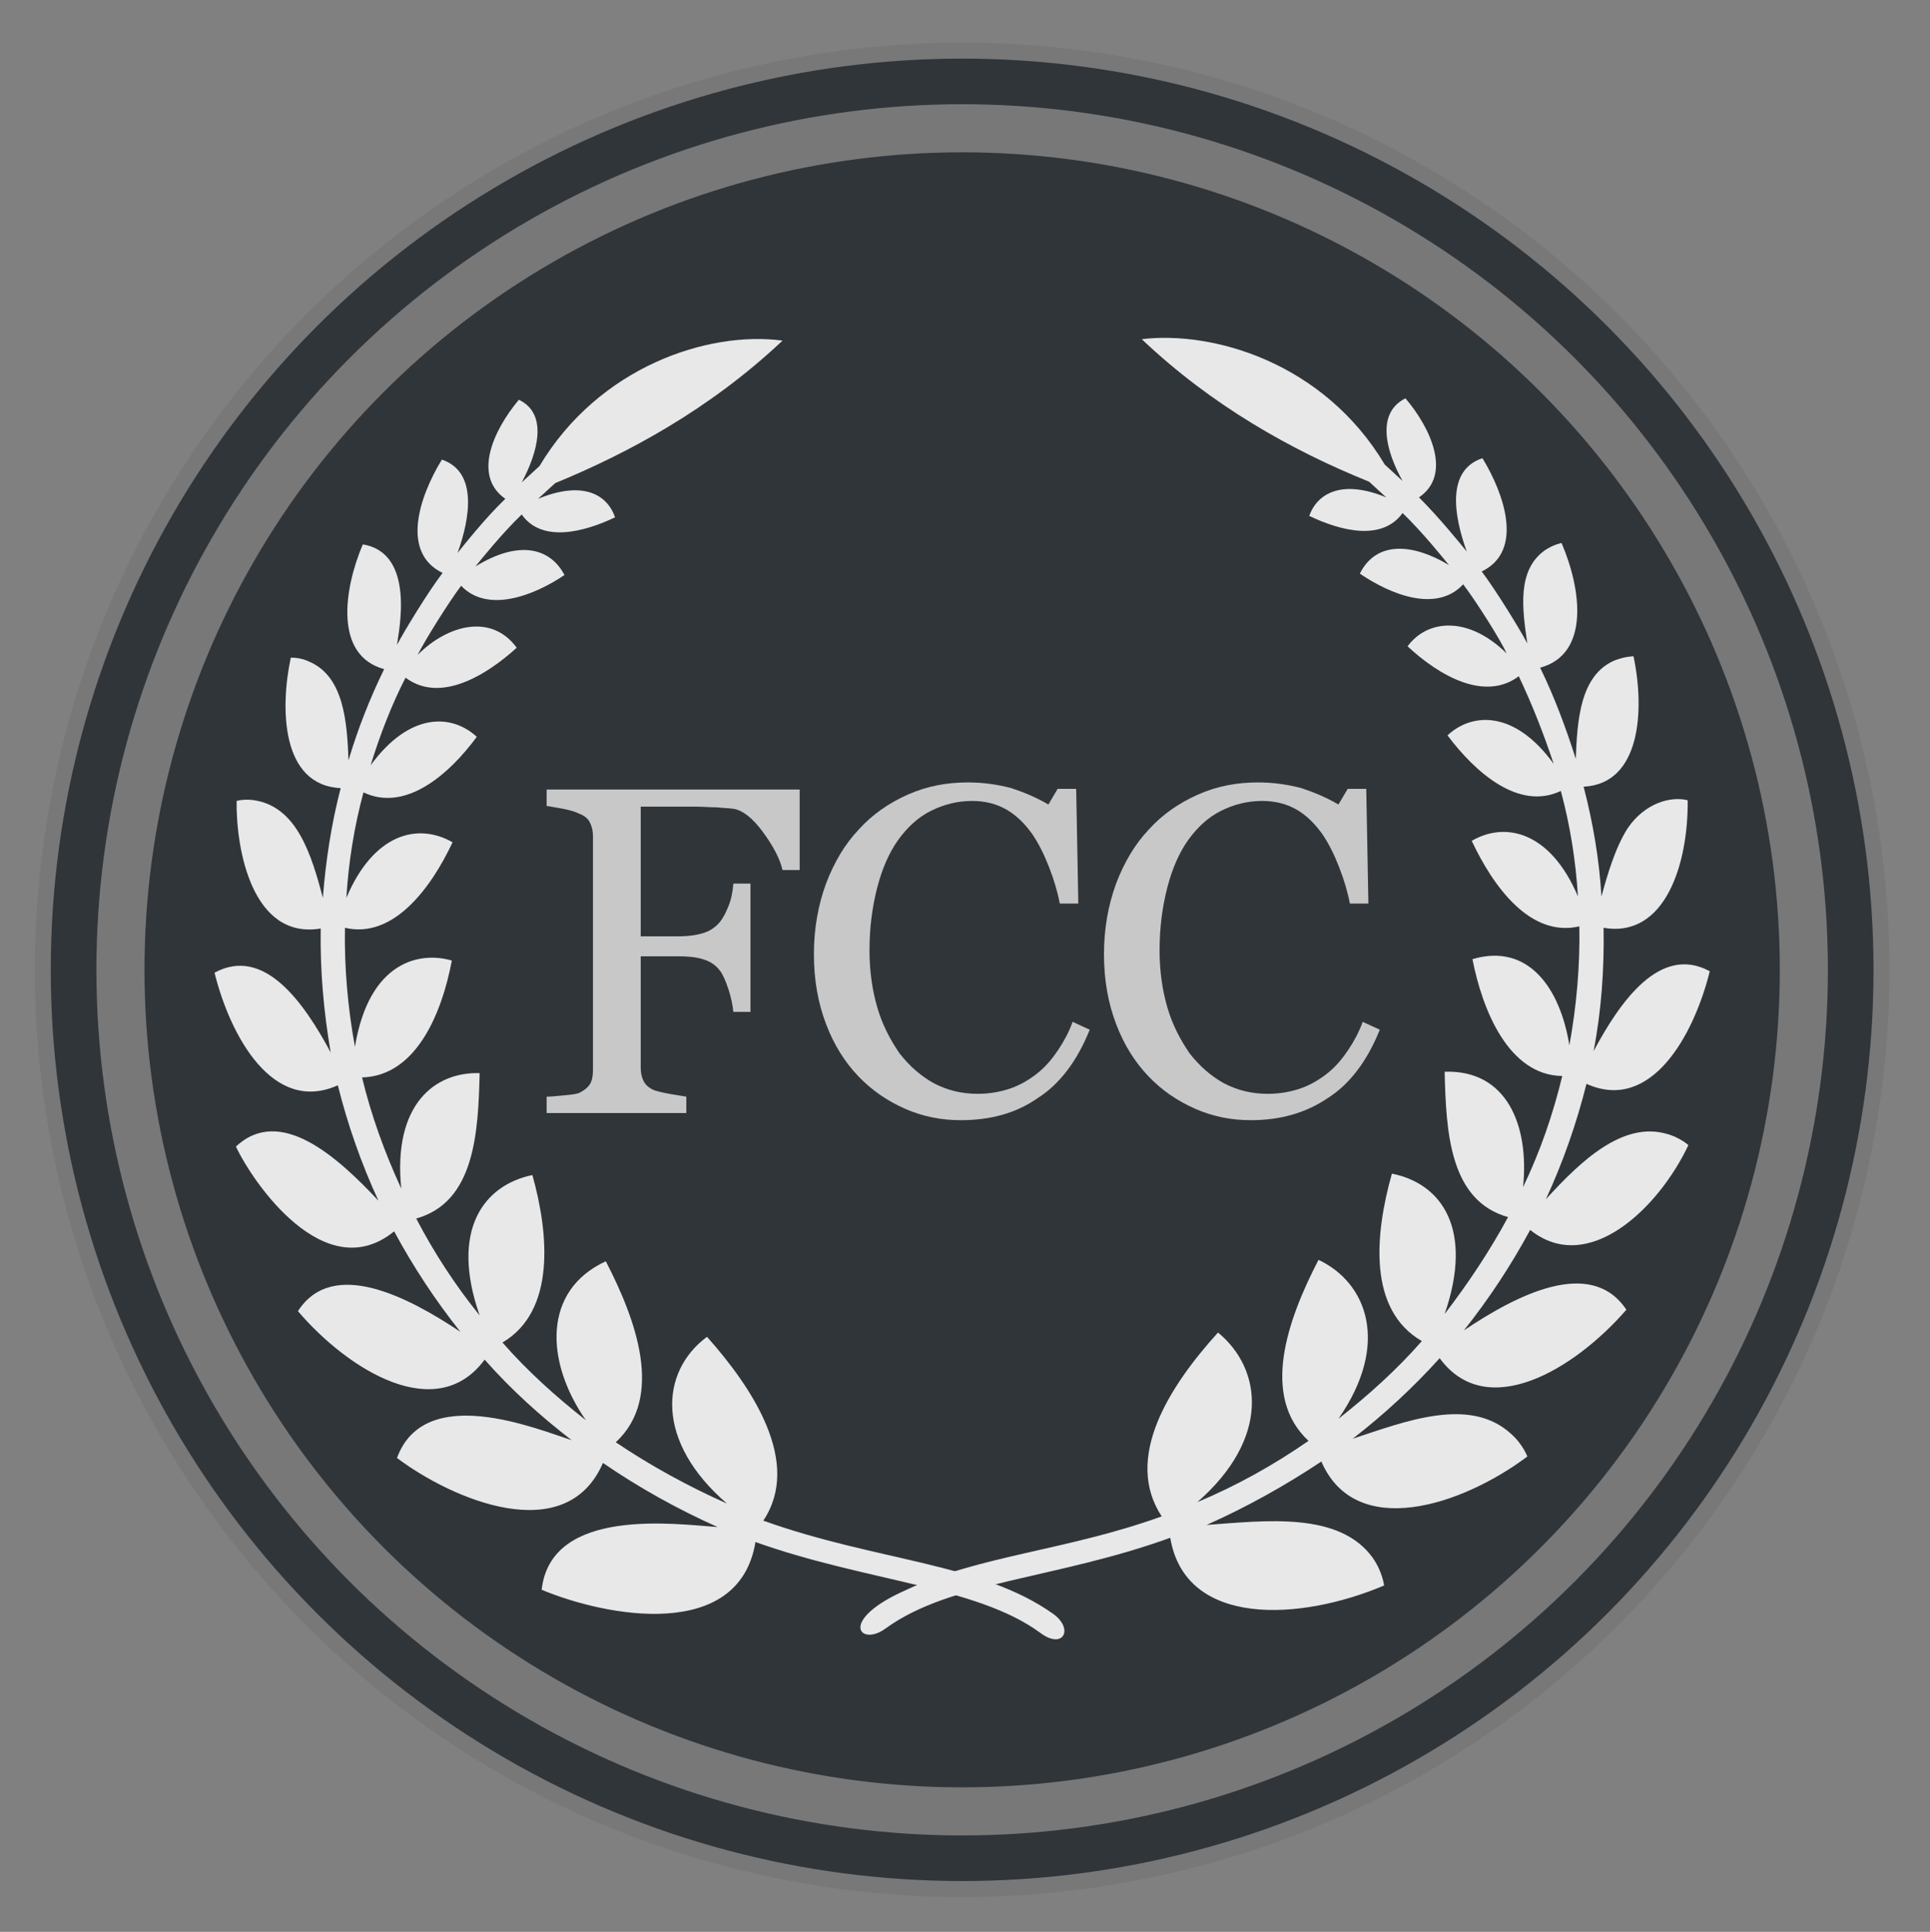
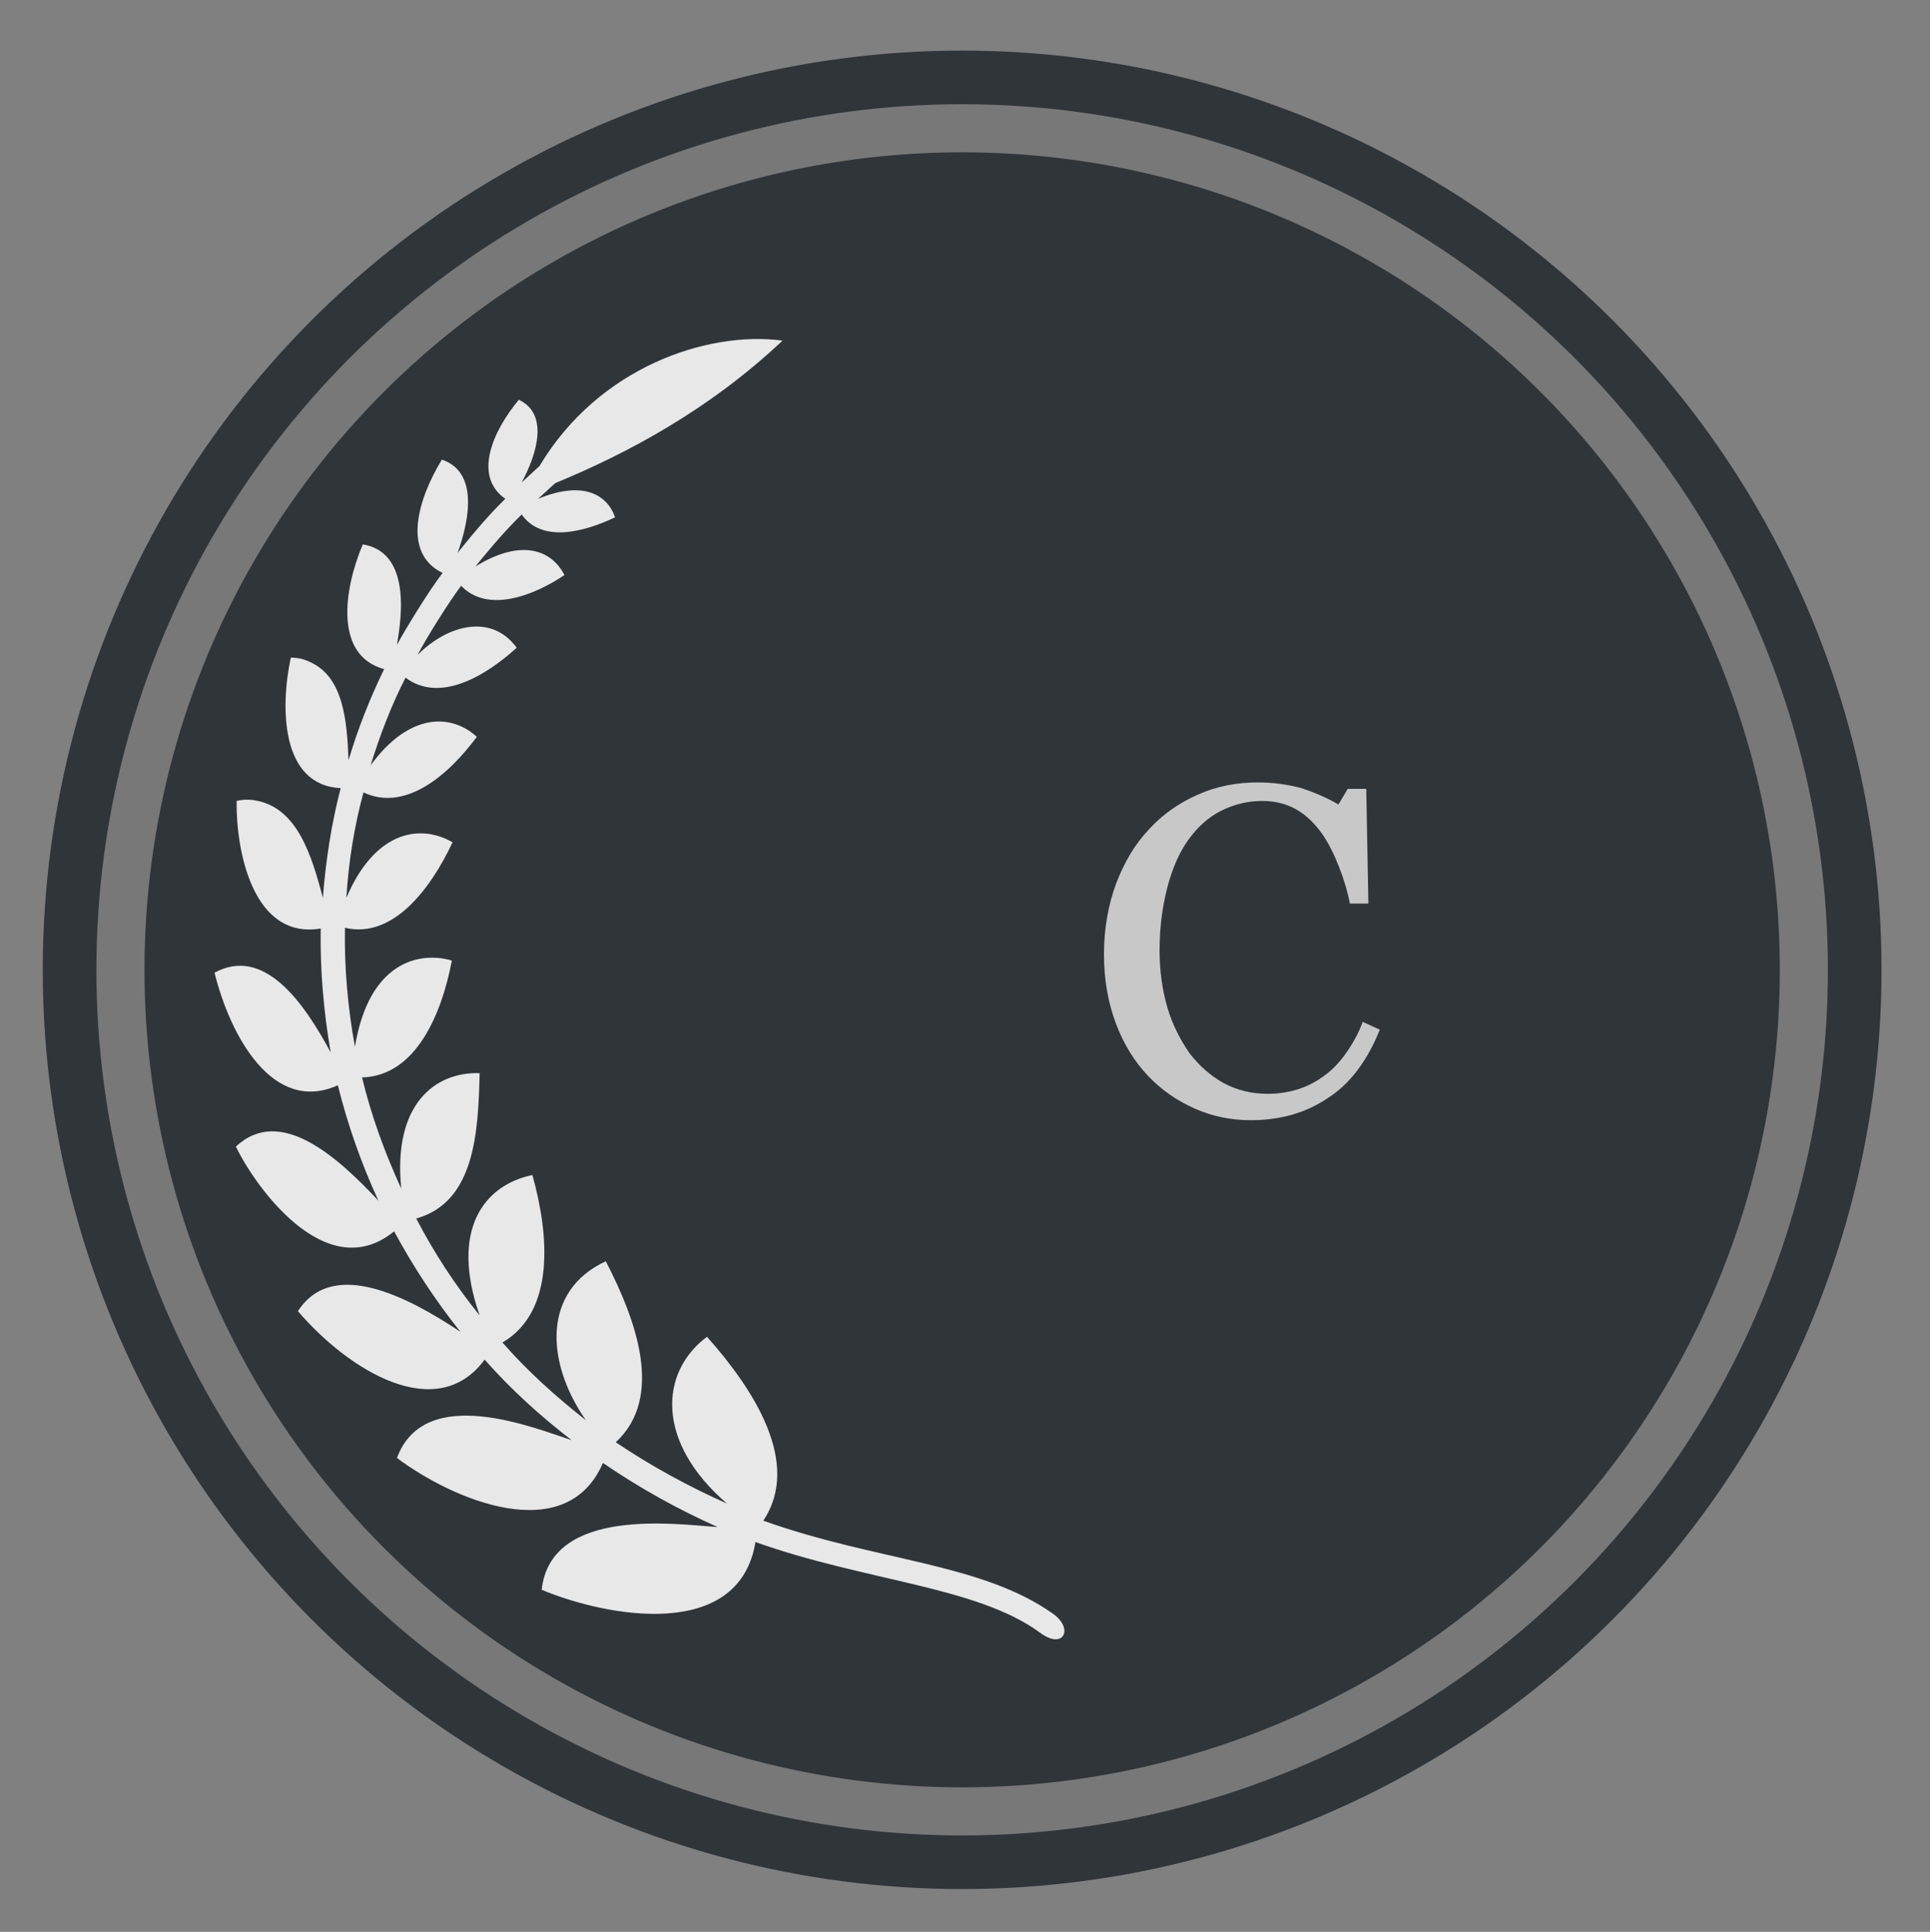
<svg xmlns="http://www.w3.org/2000/svg" version="1.1" id="Layer_1" x="0px" y="0px" viewBox="0 0 270.8 271.1" style="enable-background:new 0 0 270.8 271.1;" xml:space="preserve">
  <rect x="0" y="0" width="270.8" height="271.1" fill="#808080" stroke="none" />
  <style type="text/css">
	.st0{fill:none;stroke:#000000;stroke-width:6;stroke-miterlimit:10;}
	.st1{fill:url(#SVGID_1_);}
	.st2{fill:#FFFFFF;}
	.st3{fill:url(#SVGID_00000095329813963120239090000002480352964478175396_);}
	.st4{fill:url(#SVGID_00000008848386166663079740000009823911087303970465_);}
	.st5{fill:#30353A;}
	.st6{fill:none;stroke:#787878;stroke-width:6.748;stroke-miterlimit:10;}
	.st7{fill:#E8E8E8;}
	.st8{fill:#C8C8C8;}
	.st9{fill:none;stroke:#787878;stroke-width:2.249;stroke-miterlimit:10;}
</style>
-   <path class="st0" d="M1378.3,540.9" />
  <path class="st0" d="M1378.3,540.9" />
  <g>
    <linearGradient id="SVGID_1_" gradientUnits="userSpaceOnUse" x1="2244.427" y1="-1925.817" x2="2244.427" y2="-1361.217" gradientTransform="matrix(1 0 0 -1 0 -1639.585)">
      <stop offset="3.000000e-07" style="stop-color:#226383" />
      <stop offset="1" style="stop-color:#72BFBC" />
    </linearGradient>
    <path class="st1" d="M1991.6-41.9c-2-5.2-3.8-10.5-5.4-15.6c-18.7-60-13.3-127.3,33.8-174.4c62-62,162.4-62,224.4,0   c62-62,162.4-62,224.4,0c47.2,47.2,52.5,114.4,33.8,174.4c-1.6,5.2-3.4,10.4-5.4,15.6c-20.3,54.2-58.5,111.6-99.1,163.1   c-72.9,92.2-153.7,165-153.7,165s-80.8-72.8-153.7-165C2050.1,69.7,2011.9,12.3,1991.6-41.9z" />
  </g>
  <g>
    <path class="st2" d="M2244.5,187.1c0,0,27.7-33.4,64.8-74.4l7.1,5.4c15.3-20.9,29.5-37.1,44.5-61.5l7.9,4   c13.3-22.5,25.5-40.2,35.6-63.1l8.4,2.5c6.8-16.7,12.3-29.7,15.9-45.6c2.1-9.4,3.5-17.7,4.3-27.2l8.1-0.6   c0.4-27.2-5-49.4-19.7-72.4l6.6-7.6c-4.9-8-10.9-18.4-18.1-25.3c-48.9-46.3-118.9-43.5-165.4,5.5c-46.5-49-116.5-51.8-165.4-5.5   c-7.3,6.9-13.3,17.3-18.1,25.3l6.6,7.6c-14.6,23.1-20.1,45.2-19.7,72.4l8.1,0.6c0.7,9.5,2.1,17.8,4.3,27.2   c3.6,15.9,9,28.9,15.9,45.6l8.4-2.5c10.1,22.9,22.3,40.7,35.6,63.1l7.9-4c15,24.4,29.2,40.6,44.5,61.5l7.1-5.4   C2216.8,153.7,2244.5,187.1,2244.5,187.1z" />
  </g>
  <g>
    <linearGradient id="SVGID_00000002383606360976143630000015588808071568396431_" gradientUnits="userSpaceOnUse" x1="2228.137" y1="-2599.217" x2="2228.137" y2="-2034.617" gradientTransform="matrix(1 0 0 -1 0 -1639.585)">
      <stop offset="3.000000e-07" style="stop-color:#226383" />
      <stop offset="1" style="stop-color:#72BFBC" />
    </linearGradient>
    <path style="fill:url(#SVGID_00000002383606360976143630000015588808071568396431_);" d="M2452.5,441.5c-62-62-162.4-62-224.4,0   c-62-62-162.4-62-224.4,0c-47.2,47.2-52.5,114.4-33.8,174.4c1.6,5.2,3.4,10.4,5.4,15.6c20.3,54.2,58.5,111.6,99.1,163.1   c72.9,92.2,153.7,165,153.7,165s80.8-72.8,153.7-165c40.7-51.4,78.8-108.9,99.1-163.1c2-5.2,3.8-10.5,5.4-15.6   C2505.1,555.9,2499.7,488.6,2452.5,441.5z M2424.7,600.1l-8.1,0.6c-0.7,9.5-2.1,17.8-4.3,27.2c-3.6,15.9-9,28.9-15.9,45.6l-8.4-2.5   c-10.1,22.9-22.3,40.7-35.6,63.1l-7.9-4c-15,24.4-29.2,40.6-44.5,61.5l-7.1-5.4c-37.1,41-64.8,74.4-64.8,74.4s-27.7-33.4-64.8-74.4   l-7.1,5.4c-15.3-20.9-29.5-37.1-44.5-61.5l-7.9,4c-13.3-22.5-25.5-40.2-35.6-63.1l-8.4,2.5c-6.8-16.7-12.3-29.7-15.9-45.6   c-2.1-9.4-3.5-17.7-4.3-27.2l-8.1-0.6c-0.4-27.2,5-49.4,19.7-72.4l-6.6-7.6c4.9-8,10.9-18.4,18.1-25.3   c48.9-46.3,118.9-43.5,165.4,5.5c46.5-49,116.5-51.8,165.4-5.5c7.3,6.9,13.3,17.3,18.1,25.3l-6.6,7.6   C2419.7,550.7,2425.1,572.9,2424.7,600.1z" />
  </g>
  <g>
    <linearGradient id="SVGID_00000051382353579450699330000015619656579226368405_" gradientUnits="userSpaceOnUse" x1="2925.937" y1="-1925.717" x2="2925.937" y2="-1361.117" gradientTransform="matrix(1 0 0 -1 0 -1639.585)">
      <stop offset="3.000000e-07" style="stop-color:#226383" />
      <stop offset="1" style="stop-color:#72BFBC" />
    </linearGradient>
    <path style="fill:url(#SVGID_00000051382353579450699330000015619656579226368405_);" d="M3150.3-232c-62-62-162.4-62-224.4,0   c-62-62-162.4-62-224.4,0c-47.2,47.2-52.5,114.4-33.8,174.4c1.6,5.2,3.4,10.4,5.4,15.6c20.3,54.2,58.5,111.6,99.1,163.1   c72.9,92.2,153.7,165,153.7,165s80.8-72.8,153.7-165c40.7-51.4,78.8-108.9,99.1-163.1c2-5.2,3.8-10.5,5.4-15.6   C3202.9-117.5,3197.5-184.8,3150.3-232z M3132.5-72.6l-8.5,0.7c-0.7,10-2.3,18.7-4.5,28.6c-3.8,16.8-9.5,30.4-16.7,47.9l-8.8-2.7   c-10.6,24.1-23.4,42.8-37.4,66.4l-8.3-4.2c-15.7,25.6-30.7,42.7-46.7,64.6l-7.5-5.6c-39,43.1-68.1,78.2-68.1,78.2   s-29.1-35.1-68.1-78.2l-7.5,5.6c-16.1-22-31-39-46.7-64.6l-8.3,4.2c-14-23.6-26.8-42.3-37.4-66.4l-8.8,2.7   c-7.2-17.6-12.9-31.2-16.7-47.9c-2.2-9.9-3.7-18.6-4.5-28.6l-8.5-0.7c-0.4-28.6,5.3-51.9,20.7-76.2l-7-8   c5.1-8.4,11.4-19.4,19.1-26.7c51.4-48.7,124.9-38.1,173.7,13.4c48.8-51.5,122.4-62.1,173.7-13.4c7.6,7.2,14,18.2,19.1,26.7l-7,8   C3127.2-124.5,3132.9-101.2,3132.5-72.6z" />
  </g>
  <circle class="st5" cx="135" cy="136.1" r="129" />
  <circle class="st6" cx="135" cy="136.1" r="118.1" />
  <g>
    <g>
      <path class="st7" d="M102,211c-5.4-2.4-10.7-5.3-15.6-8.6c6.8-6.3,2.9-17.1-1.4-25.4c-8.9,4.1-8.5,14.1-2.8,22.3    c-4.2-3.3-8.2-6.9-11.7-10.9c7.5-4.4,6.5-15.3,4.2-23.5c-6.8,1.4-11.6,7.7-7.4,19.7c-3.4-4.2-6.4-8.8-8.9-13.6    c8.2-2.3,8.7-12,8.9-20.4c-6.2-0.2-12.2,4.3-11,16.2c-2.3-5-4.2-10.2-5.5-15.6c7.6-0.2,11.2-9,12.6-16.4    c-4.4-1.3-11.6,0-13.6,12.1c-1-5.5-1.5-11.1-1.4-16.7c6.8,1.6,12.1-5.6,15.1-12c-4.9-2.8-11.1-1.2-14.9,7.8c0.3-5,1.1-10,2.4-14.8    c5.9,2.8,12-2.5,15.9-7.8c-3.6-3.3-9.5-3.4-14.9,4c1.3-4.2,2.9-8.4,4.9-12.3c4.8,3.6,11.2-0.2,15.6-4.2c-3.5-4.8-9.6-3.3-13.9,1    c1-2,4.3-7.3,6.1-9.7c3.7,3.9,10.2,1.4,14.5-1.5c-1.8-3.5-6-5.2-12.5-1.2c0.9-1.1,3.7-4.6,6.5-7.3c2.8,4,8.7,2.5,13.1,0.4    c-1.1-3.2-4.5-5.2-10.8-2.6l2.4-2.2c10.2-4.2,21.6-10.3,31.9-20c-10.5-1.4-25.8,3.7-34.1,17.6l-2.5,2.3c2.2-4.1,3.8-9.6-0.4-11.6    c-3.6,4.3-6.5,10.7-1.9,13.9c-3,2.9-5.8,6.5-6.7,7.6c1.8-5,2.8-11.4-2.2-13.1c-3.3,5.4-5.7,13.1,0.1,15.9c-2,2.6-5.4,8.2-6.4,10.1    c0.2-1.7,2.7-12.9-4.8-14.1c-2.7,6.4-4,15.6,3,17.5c-2,4.1-3.7,8.4-5,12.8c-0.2-5.5-0.7-11.7-5.4-13.8c-1.4-0.7-2.7-0.6-2.7-0.6    c-1.5,7-1.4,17.9,7,18.3c-1.3,5-2.1,10.2-2.5,15.4c-1.6-6.1-3.6-12.4-9.1-13.6c-1.7-0.4-3,0-3,0c-0.1,6.8,2.2,19.5,11.8,17.9    c-0.1,5.8,0.4,11.6,1.4,17.4c-3.7-6.9-9.3-15-16.3-11.2c2.2,8.9,8.2,19.9,17.3,15.8c1.4,5.6,3.3,11,5.7,16.2    c-5.8-6.2-13.8-13.4-20-7.6c2.4,5.1,12.5,19.8,22.2,11.9c2.7,5,5.8,9.7,9.3,14.1c-7.2-4.8-17.9-10.5-22.8-2.9    c7.2,8.4,19.5,15.9,26.2,6.8c3.7,4.2,7.8,7.9,12.2,11.3c-5-1.6-20.6-8.1-24.5,2.5c7.7,5.8,23.7,12.7,28.9,0.7    c5.1,3.5,10.5,6.5,16.1,9c-5.8-0.4-23.4-2.9-24.7,8.8c9.1,3.8,27.7,7.3,30-6.7c15.4,5.5,31,6.2,39.9,12.7c3.3,2.5,4.8-0.5,1.9-2.6    c-10.1-7.2-24.8-7.4-40.7-13.1c5.4-8.1-1.4-18.5-7.9-25.8C92.6,192.5,91.9,202.3,102,211z" />
    </g>
    <g>
-       <path class="st7" d="M169.3,214c5.6-2.5,11-5.5,16.1-8.9c4.8,11.1,19.7,6.2,28.9-0.7c0,0-0.6-1.7-2.3-3.2    c-5.8-5.3-14.9-1.7-22.2,0.7c4.4-3.4,8.5-7.2,12.2-11.3c6.6,9,18.9,1.6,26.2-6.8c-5-7.5-15.5-2-22.8,2.9c3.5-4.4,6.6-9.1,9.3-14.1    c8.1,6.5,18-3,22.2-11.9c0,0-1.2-1.1-3.1-1.6c-6.1-1.7-11.9,3.7-16.9,9.2c2.4-5.2,4.3-10.6,5.7-16.2c9.1,4.1,15.1-6.9,17.3-15.8    c-7-3.8-12.6,4.3-16.3,11.2c1.1-5.7,1.5-11.5,1.4-17.3c8.7,1.5,11.9-9.1,11.8-17.9c-2.4-0.6-6,0.4-8.4,3.9    c-1.8,2.8-2.9,6.7-3.7,9.6c-0.3-5.2-1.2-10.4-2.5-15.4c8-0.4,8.6-10.7,7-18.3c0,0-1.2,0-2.7,0.6c-4.8,2.1-5.2,8.4-5.4,13.8    c-1.4-4.4-3-8.7-5-12.8c7-1.9,5.8-11,3-17.5c0,0-1.1,0.2-2.3,1c-4,2.8-3.2,8.3-2.5,13.1c-1.1-2.1-4.5-7.6-6.4-10.1    c6-2.9,3.1-11,0.1-15.9c-5.1,1.7-4,8.1-2.2,13.1c-0.9-1.1-3.8-4.7-6.7-7.6c4.7-3.2,1.6-9.8-1.9-13.9c-4.2,2.1-2.7,7.5-0.4,11.6    l-2.5-2.3c-8.6-14.4-24.2-18.8-34.1-17.6c9.8,9.3,21,15.6,31.9,20l2.4,2.2c-6.3-2.6-9.7-0.5-10.8,2.6c4.4,2.1,10.2,3.6,13.1-0.4    c2.8,2.7,5.6,6.2,6.5,7.3c-4.8-2.9-10.1-3.6-12.5,1.2c4.4,3,10.8,5.5,14.5,1.5c1.9,2.5,5.3,7.9,6.1,9.7c-5.5-5.4-11.2-4.7-13.9-1    c4.4,4.1,10.8,7.8,15.6,4.2c1.9,4,3.5,8.1,4.9,12.3c-5.5-7.6-11.5-7.2-14.9-4c3.9,5.2,10,10.6,15.9,7.8c1.3,4.8,2.1,9.8,2.4,14.8    c-3.8-9-10.1-10.6-14.9-7.8c3,6.4,8.2,13.6,15.1,12c0.1,5.6-0.4,11.2-1.4,16.7c-1.3-8.1-5.8-14.4-13.6-12.1    c1.4,7.2,5.1,16.3,12.6,16.4c-1.3,5.4-3.1,10.6-5.5,15.6c0.9-8.7-2.3-16.5-11-16.2c0.2,8.5,0.7,18.1,8.9,20.4    c-2.6,4.8-5.6,9.3-8.9,13.6c4.1-11.9-0.4-18.3-7.4-19.7c-2.4,8.5-3.4,19.1,4.2,23.5c-3.5,4-7.5,7.6-11.7,10.9    c7.3-10.5,4-19.1-2.8-22.3c-4.3,8.3-8.2,19.1-1.4,25.4c-4.9,3.4-10.1,6.3-15.6,8.6c10.3-9,9.1-18.7,2.9-23.8    c-6.8,7.5-13.3,17.6-7.9,25.8c-13.3,4.8-25.7,5.5-35.8,10.3c-9.8,4.3-6.5,8.1-2.9,5.4c9.1-6.6,23.9-6.9,39.9-12.7    c2.1,12.6,18.2,11.7,30,6.7c0,0-0.2-1.9-1.6-3.9C187.9,212.1,177.6,213.4,169.3,214z" />
-     </g>
+       </g>
  </g>
  <g>
-     <path class="st8" d="M112.2,122.1h-2.4c-0.4-1.7-1.4-3.5-2.8-5.4c-1.4-1.9-2.8-3-4.1-3.2c-0.7-0.1-1.4-0.1-2.3-0.2   c-0.9,0-1.9-0.1-3.1-0.1h-7.6v18.2h5.2c1.6,0,2.8-0.2,3.7-0.5c0.9-0.3,1.6-0.8,2.2-1.5c0.4-0.5,0.8-1.2,1.2-2.2s0.6-2,0.7-3.2h2.4   V142h-2.4c-0.1-0.9-0.3-2-0.7-3.2s-0.8-2.1-1.2-2.6c-0.6-0.8-1.4-1.3-2.4-1.6s-2.1-0.4-3.5-0.4h-5.2v15.6c0,0.7,0.1,1.3,0.4,1.9   c0.3,0.6,0.8,1,1.5,1.3c0.3,0.1,1,0.3,2.1,0.5c1.1,0.2,1.9,0.3,2.4,0.4v2.3H76.7v-2.3c0.6,0,1.5-0.1,2.6-0.2   c1.1-0.1,1.8-0.2,2.1-0.4c0.6-0.3,1.1-0.7,1.4-1.2c0.3-0.5,0.4-1.2,0.4-2v-32.7c0-0.7-0.1-1.3-0.4-1.9c-0.2-0.5-0.7-1-1.5-1.3   c-0.6-0.3-1.3-0.5-2.3-0.7c-1-0.2-1.7-0.3-2.3-0.4v-2.3h35.5V122.1z" />
-     <path class="st8" d="M134.8,157.2c-2.7,0-5.3-0.5-7.8-1.6c-2.5-1.1-4.7-2.6-6.6-4.6c-1.9-2-3.4-4.4-4.5-7.3   c-1.1-2.9-1.7-6.1-1.7-9.8c0-3.6,0.6-6.9,1.7-9.9c1.1-2.9,2.6-5.5,4.6-7.6c1.9-2.1,4.2-3.7,6.9-4.9s5.5-1.7,8.4-1.7   c2.2,0,4.2,0.3,6.1,0.8c1.8,0.6,3.5,1.3,5.2,2.3l1.3-2.2h2.6l0.3,16.1h-2.6c-0.3-1.6-0.8-3.3-1.5-5.1c-0.7-1.8-1.5-3.4-2.4-4.7   c-1-1.4-2.2-2.6-3.6-3.4c-1.4-0.8-3-1.2-4.8-1.2c-2.1,0-4,0.5-5.8,1.4c-1.8,0.9-3.3,2.3-4.6,4.1c-1.2,1.7-2.2,3.9-2.9,6.6   c-0.7,2.7-1.1,5.6-1.1,8.9c0,2.9,0.4,5.6,1.1,8c0.7,2.4,1.8,4.5,3.1,6.4c1.4,1.8,3,3.2,4.8,4.2c1.9,1,3.9,1.5,6.2,1.5   c1.7,0,3.3-0.3,4.7-0.8c1.4-0.5,2.7-1.3,3.8-2.2c1.1-0.9,2-2,2.8-3.2c0.8-1.2,1.5-2.5,2-3.9l2.4,1.1c-1.8,4.5-4.3,7.7-7.3,9.6   C142.6,156.2,139,157.2,134.8,157.2z" />
    <path class="st8" d="M175.5,157.2c-2.7,0-5.3-0.5-7.8-1.6c-2.5-1.1-4.7-2.6-6.6-4.6c-1.9-2-3.4-4.4-4.5-7.3   c-1.1-2.9-1.7-6.1-1.7-9.8c0-3.6,0.6-6.9,1.7-9.9c1.1-2.9,2.6-5.5,4.6-7.6c1.9-2.1,4.2-3.7,6.9-4.9s5.5-1.7,8.4-1.7   c2.2,0,4.2,0.3,6.1,0.8c1.8,0.6,3.5,1.3,5.2,2.3l1.3-2.2h2.6l0.3,16.1h-2.6c-0.3-1.6-0.8-3.3-1.5-5.1c-0.7-1.8-1.5-3.4-2.4-4.7   c-1-1.4-2.2-2.6-3.6-3.4c-1.4-0.8-3-1.2-4.8-1.2c-2.1,0-4,0.5-5.8,1.4c-1.8,0.9-3.3,2.3-4.6,4.1c-1.2,1.7-2.2,3.9-2.9,6.6   s-1.1,5.6-1.1,8.9c0,2.9,0.4,5.6,1.1,8c0.7,2.4,1.8,4.5,3.1,6.4c1.4,1.8,3,3.2,4.8,4.2c1.9,1,3.9,1.5,6.2,1.5   c1.7,0,3.3-0.3,4.7-0.8c1.4-0.5,2.7-1.3,3.8-2.2c1.1-0.9,2-2,2.8-3.2c0.8-1.2,1.5-2.5,2-3.9l2.4,1.1c-1.8,4.5-4.3,7.7-7.3,9.6   C183.2,156.2,179.6,157.2,175.5,157.2z" />
  </g>
-   <circle class="st9" cx="135" cy="136.1" r="129" />
</svg>